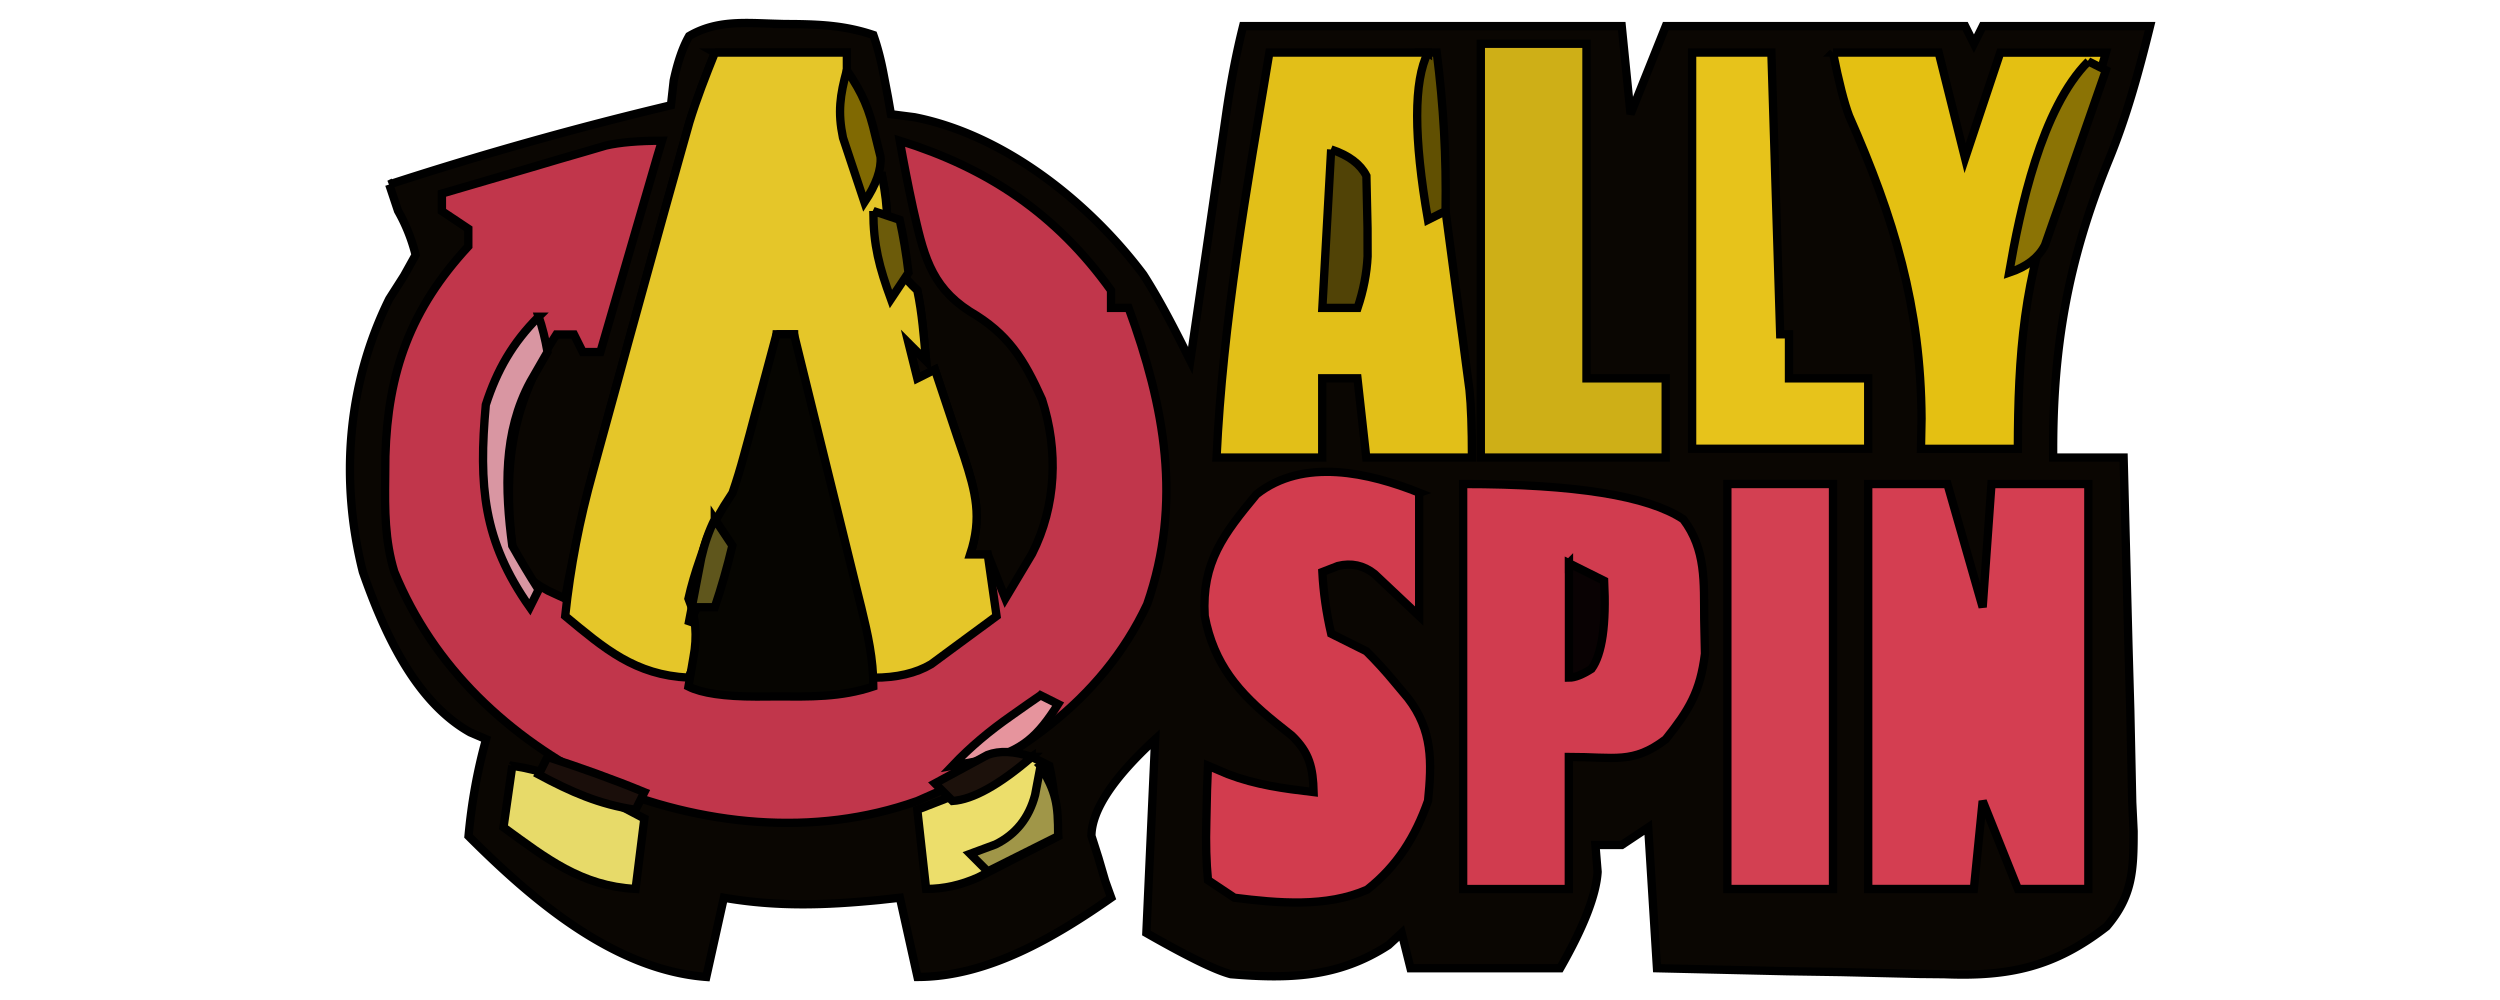
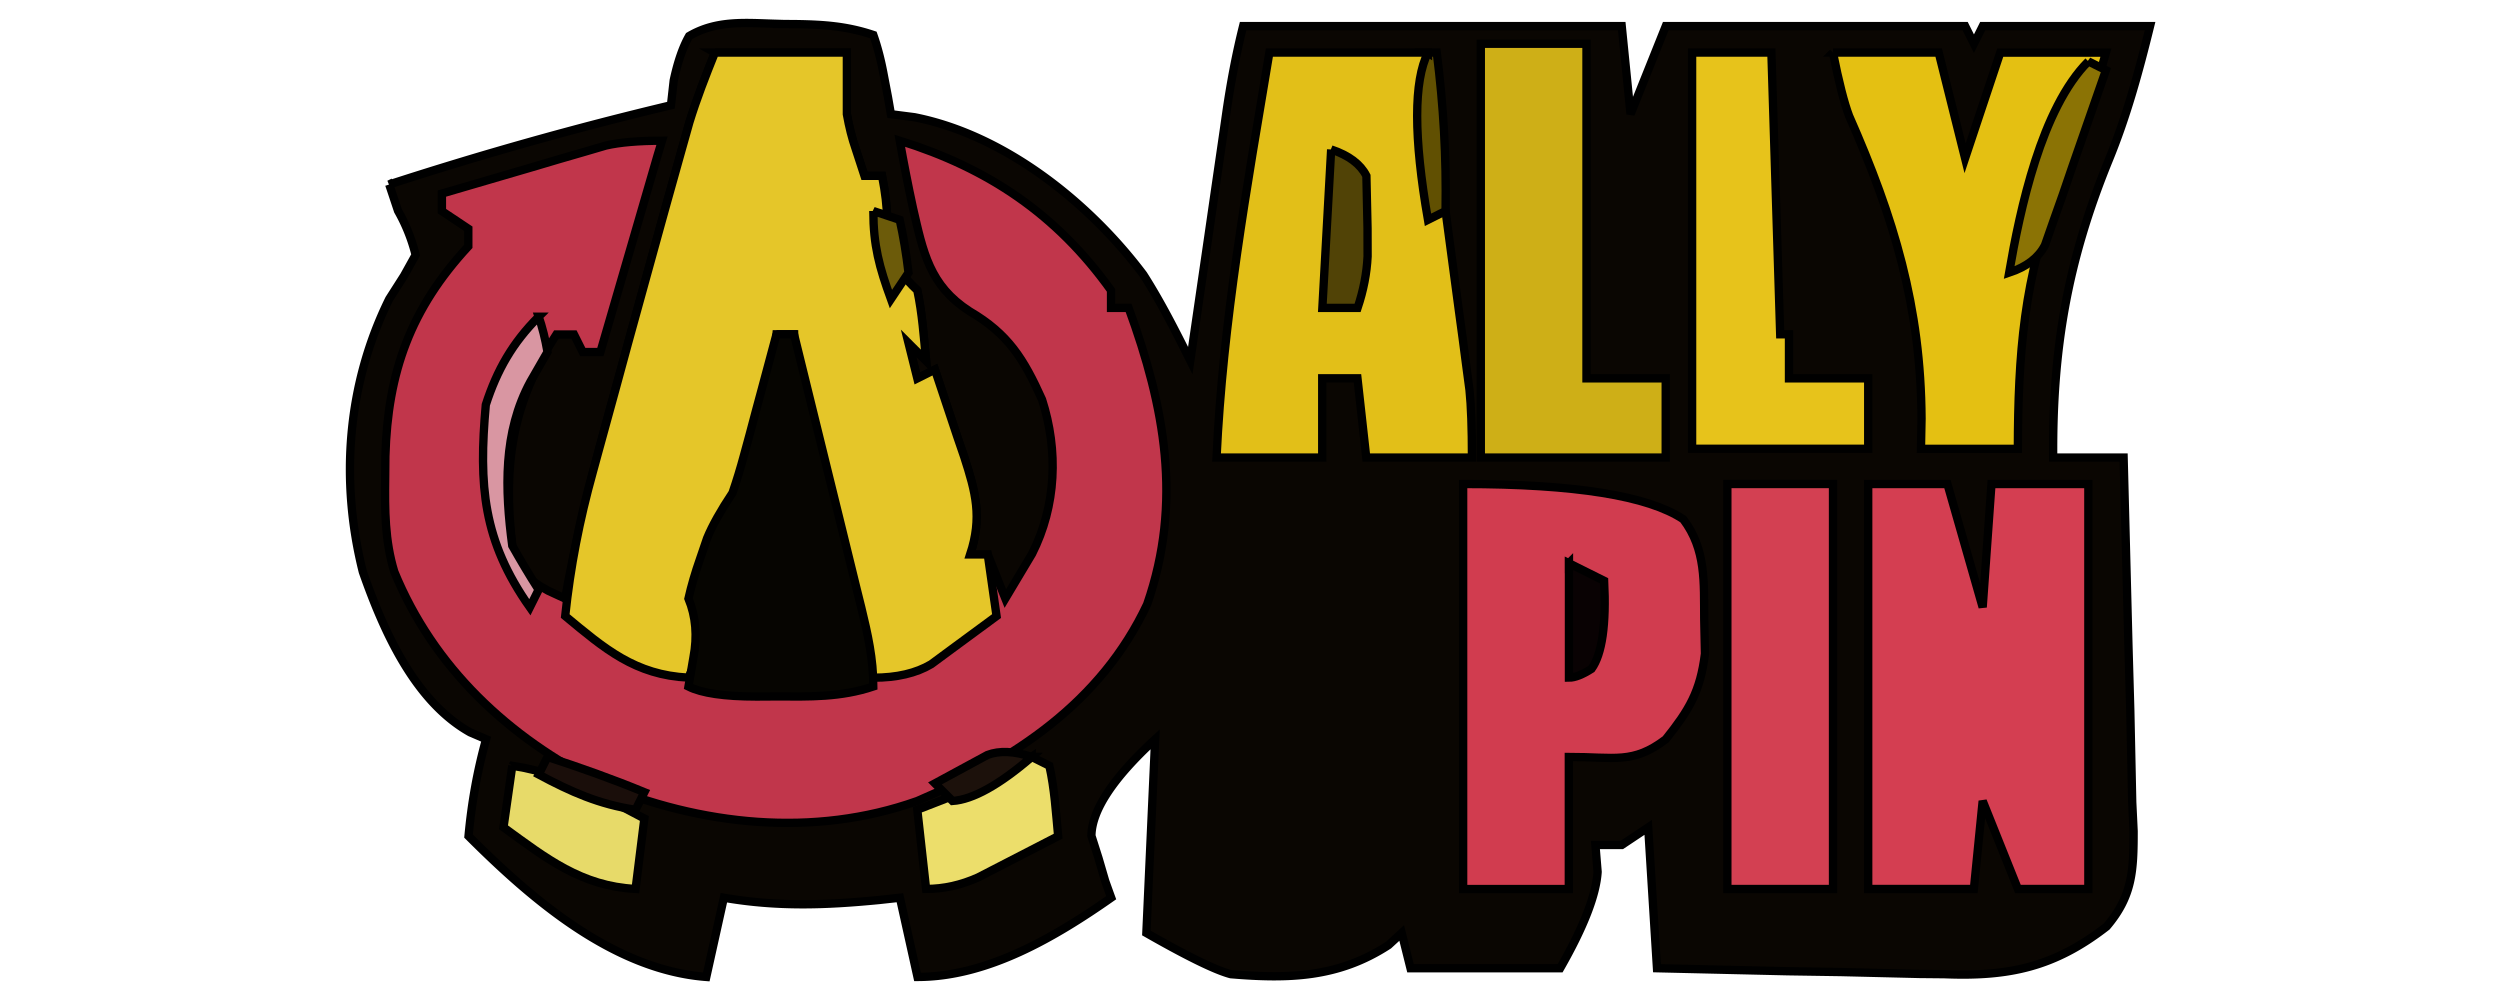
<svg xmlns="http://www.w3.org/2000/svg" width="300" height="120" stroke="null">
  <path fill="#0a0602" d="M93.173 2.878l2.322.015c3.355.053 6.099.234 9.304 1.304q.769 2.186 1.252 4.818l.505 2.646.354 2.043q1.395.181 2.82.362c10.819 2.134 20.937 10.201 27.466 18.879 2.126 3.332 3.875 6.801 5.639 10.336q.234-1.598.467-3.227l1.734-11.882.746-5.142 1.078-7.396.332-2.315c.513-3.461 1.131-6.778 1.983-10.186h45.432l1.056 10.563 4.23-10.563h35.925l1.056 2.111 1.056-2.111h20.077c-1.365 5.534-2.82 10.879-4.991 16.157-4.916 12.086-6.733 22.573-6.635 35.616h8.452l.581 22.618.219 7.69.234 11.068.166 3.453c0 4.712-.113 7.781-3.234 11.445-6.265 4.87-11.724 6.039-19.497 5.722l-3.008-.03-9.394-.226-6.424-.098-15.637-.362-1.056-16.903-3.167 2.111h-3.167l.264 3.234q-.264 4.162-4.493 11.558H169.26l-1.056-4.23-1.583 1.455c-6.039 3.928-11.98 4.071-18.924 3.491q-2.737-.716-10.133-4.946l1.056-23.244q-7.585 6.981-7.652 11.588l.852 2.676.799 2.737q.354.995.724 2.013c-6.725 4.705-14.837 9.507-23.244 9.507l-2.111-9.507-2.473.271c-6.469.633-12.251.837-18.652-.271l-2.111 9.507c-11.136-.859-20.922-9.296-28.529-16.903.369-3.966 1.04-7.788 2.111-11.626l-1.915-.822c-6.687-3.74-10.434-12.282-12.877-19.256-2.782-11.053-1.862-22.558 3.167-32.751l1.779-2.79 1.387-2.496q-.701-2.805-2.111-5.285l-1.056-3.167a437.35 437.35 0 0 1 33.807-9.507l.332-2.971q.724-3.37 1.847-5.33c3.31-1.945 6.778-1.576 10.502-1.47l-.023.015z" />
  <path fill="#c1364b" d="M85.777 6.308h15.848v7.396q.4 2.277 1.056 4.162.52 1.598 1.056 3.234h2.111q1.191 6.077 0 8.452 1.938 3.136 4.23 5.285c.596 2.805.777 5.594 1.056 8.452l-2.111-2.111q.52 2.088 1.056 4.23l2.111-1.056 2.707 8.12q.392 1.146.792 2.307c1.395 4.297 2.194 7.298.731 11.754h2.111q1.048 2.616 2.111 5.285l2.051-3.43 1.154-1.93c2.925-5.775 3.167-12.402 1.199-18.509-2.194-4.878-4.049-7.879-8.693-10.593-4.818-3.099-5.579-7.11-6.801-12.417-.581-2.684-1.101-5.353-1.583-8.06 10.638 3.317 18.818 8.829 25.355 17.959v2.111h2.111c4.343 11.852 6.469 23.334 2.224 35.563-5.541 11.792-15.946 18.63-27.579 23.606-12.432 4.426-26.033 2.948-38.036-2.111-10.992-5.489-20.002-13.865-24.729-25.4-1.138-3.74-1.146-7.426-1.093-11.317l.023-2.526c.279-10.171 3.053-17.733 9.952-25.204v-2.111l-3.167-2.111v-2.111l10.827-3.167 3.099-.92 2.993-.867q1.365-.4 2.752-.807 2.518-.581 6.74-.581l-.543 1.794-6.853 23.568h-2.111l-1.056-2.111h-2.111c-5.308 8.225-6.446 15.652-5.285 25.355 1.01 2.971 1.53 3.913 4.305 5.398l2.036.942.302-1.704c1.644-8.806 4.049-17.401 6.439-26.026l1.236-4.516 3.649-13.179q.294-1.056.596-2.126l1.696-6.039.98-3.491c.875-2.857 1.96-5.639 3.069-8.414l-.008-.03z" />
  <path fill="#e5c629" d="M85.777 6.308h15.848v7.396q.4 2.277 1.056 4.162.52 1.598 1.056 3.234h2.111q1.191 6.077 0 8.452 1.938 3.136 4.23 5.285c.596 2.805.777 5.594 1.056 8.452l-2.111-2.111q.52 2.088 1.056 4.23l2.111-1.056 2.707 8.12q.392 1.146.792 2.307c1.395 4.297 2.194 7.298.731 11.754h2.111q.52 3.664 1.056 7.396l-5.021 3.694-2.82 2.081q-2.722 1.621-6.951 1.621l-7.132-27.142-.716-2.759q-.324-1.289-.656-2.609l-.588-2.307q-.415-2.171-.415-6.393h-2.111l-.332 3.498c-1.078 8.625-3.287 16.715-8.12 23.968-.965 3.521-1.176 4.923 0 8.452q-.988 2.842-2.111 5.285c-6.401-.317-10.05-3.461-14.792-7.396.626-5.964 1.719-11.535 3.325-17.31l.679-2.488 2.141-7.803 1.402-5.157 4.079-14.785.618-2.224 1.704-6.084q.475-1.696.965-3.43c.867-2.827 1.953-5.587 3.053-8.331h-.008z" />
  <path fill="#d43e51" d="M224.184 58.081h9.507l4.23 14.792 1.056-14.792h11.626v48.599h-8.452l-4.23-10.563-1.056 10.563h-12.681V58.081z" />
  <path fill="#e2bf18" d="M152.342 6.308h19.014l-.068 5.941c0 4.478.143 8.678 1.123 13.073h1.056l1.583 11.822.46 3.378.43 3.272.4 3.001q.294 2.827.294 8.112h-12.681l-1.056-9.507h-4.23v9.507h-12.681c.761-16.376 3.649-32.457 6.341-48.599h.015z" />
  <path fill="#d13c4f" d="M175.586 58.081q20.077 0 26.41 4.23c2.752 3.642 2.465 7.57 2.511 12.018l.09 4.117c-.558 4.524-1.892 6.748-4.712 10.276-3.943 2.993-6.107 2.111-11.626 2.111v15.848h-12.681V58.081h.008z" />
-   <path fill="#d23c4e" d="M170.301 59.137v14.792l-5.368-5.059q-1.968-1.553-4.388-.95l-1.862.724q.188 3.634 1.056 7.396l4.23 2.111q1.764 1.749 3.37 3.694l1.629 1.945c2.948 3.845 2.873 7.637 2.398 12.312-1.515 4.29-3.687 7.811-7.306 10.661-4.916 2.149-10.713 1.621-15.938.965l-3.167-2.111q-.309-3.212-.196-6.997l.083-3.807q.053-1.448.113-2.933 1.184.505 2.39 1.018c3.408 1.297 6.68 1.727 10.291 2.156-.083-2.918-.483-4.735-2.624-6.785q-.958-.761-1.93-1.538c-4.418-3.566-7.434-7.027-8.519-12.824-.377-6.439 2.3-9.854 6.212-14.581 5.624-4.456 13.533-2.601 19.55-.196l-.023.008z" />
  <path fill="#e4c012" d="M219.962 6.308h12.681l3.167 12.681 1.515-4.554 2.707-8.12h12.681c-1.583 5.624-3.325 10.955-5.609 16.338-4.29 10.352-4.931 20.07-4.961 31.205h-11.626l.068-3.611c-.068-13.413-3.302-24.111-8.693-36.332q-.882-2.315-1.938-7.6l.008-.008z" />
  <path fill="#ceaf17" d="M177.697 5.253h12.681V45.4h9.507v9.507h-22.188V5.253z" />
  <path fill="#d34052" d="M207.281 58.081h12.681v48.599h-12.681V58.081z" />
  <path fill="#e7c31b" d="M203.059 6.308h9.507l1.056 33.807h1.056V45.4h9.507v8.452h-21.133V6.308h.008z" />
-   <path fill="#060501" d="M93.173 40.115h2.111l4.064 16.526 1.387 5.624 1.983 8.082.633 2.541c.784 3.234 1.448 6.145 1.448 9.492-3.936 1.312-7.592 1.214-11.686 1.191l-2.345.015q-5.775-.008-8.15-1.199l.596-3.498q.731-3.83-.596-7.064.513-2.277 1.387-4.757l.844-2.473q.935-2.277 3.053-5.451c.505-1.47.957-2.963 1.365-4.471l.701-2.571q.354-1.319.709-2.669l.731-2.707 1.772-6.604-.008-.008z" />
+   <path fill="#060501" d="M93.173 40.115h2.111l4.064 16.526 1.387 5.624 1.983 8.082.633 2.541c.784 3.234 1.448 6.145 1.448 9.492-3.936 1.312-7.592 1.214-11.686 1.191l-2.345.015q-5.775-.008-8.15-1.199l.596-3.498q.731-3.83-.596-7.064.513-2.277 1.387-4.757l.844-2.473q.935-2.277 3.053-5.451c.505-1.47.957-2.963 1.365-4.471l.701-2.571q.354-1.319.709-2.669l.731-2.707 1.772-6.604-.008-.008" />
  <path fill="#ecde6b" d="M123.813 90.832l2.111 1.056c.626 2.797.784 5.594 1.056 8.452l-6.145 3.167q-1.711.882-3.453 1.779-3.084 1.387-6.25 1.387l-1.056-9.507q1.086-.422 2.201-.852l2.888-1.131 2.857-1.116q2.805-1.116 5.79-3.242v.008z" />
  <path fill="#e7da69" d="M61.477 91.888c4.071.641 7.245 1.87 10.894 3.762l2.827 1.455 2.126 1.116-1.056 8.452c-6.514-.332-10.751-3.687-15.848-7.396l1.056-7.396v.008z" />
  <path fill="#514306" d="M159.738 17.934q3.167 1.056 4.23 3.167l.136 6.273.008 3.4q-.143 3.008-1.199 6.175h-4.23q.52-9.417 1.056-19.014z" />
  <path fill="#d996a2" d="M64.644 38.004q.656 1.892 1.056 4.23-1.01 1.764-2.051 3.566c-3.302 6.084-3.069 12.953-2.179 19.678 1.01 1.787 2.058 3.551 3.167 5.285l-1.056 2.111c-5.632-7.992-6.152-14.589-5.285-24.299 1.342-4.162 3.219-7.449 6.341-10.563l.008-.008z" />
  <path fill="#8b7305" d="M250.602 7.364l2.111 1.056-4.026 11.558-1.138 3.332-1.123 3.167-1.025 2.933q-1.138 2.254-4.305 3.31c1.304-7.577 3.883-19.731 9.507-25.355z" />
  <path fill="#090203" d="M188.267 67.588q2.088 1.048 4.23 2.111.392 7.909-1.515 10.563-1.651 1.056-2.707 1.056V67.581l-.008.008z" />
  <path fill="#615002" d="M171.356 6.308h1.056c.814 6.408 1.161 12.561 1.056 19.014l-2.111 1.056q-2.594-14.898 0-20.077v.008z" />
-   <path fill="#806902" d="M101.624 8.419c1.938 2.91 2.661 4.607 3.43 7.924l.611 2.473q.181 2.277-1.93 5.451l-1.651-4.953-.927-2.79c-.641-3.084-.354-5.089.467-8.112v.008z" />
-   <path fill="#a09648" d="M124.868 91.888c1.862 3.265 2.111 4.471 2.111 8.452q-4.184 2.088-8.452 4.23l-2.111-2.111 3.038-1.123q3.664-1.802 4.757-5.941l.663-3.498-.008-.008z" />
  <path fill="#1a0e0a" d="M65.699 90.832c3.936 1.282 7.796 2.654 11.626 4.23l-1.056 2.111c-4.358-.641-7.75-2.156-11.626-4.23l1.056-2.111z" />
-   <path fill="#e6949d" d="M124.868 83.436l2.111 1.056c-2.458 3.89-4.313 5.602-8.716 6.672l-3.966.724c2.194-2.307 4.456-4.184 7.064-6.009l1.99-1.402 1.508-1.04h.008z" />
  <path fill="#1c110b" d="M123.813 90.832q-5.843 5.029-9.507 5.285l-2.111-2.111 4.026-2.179 2.269-1.229q2.156-.822 5.33.234h-.008z" />
-   <path fill="#5f561c" d="M85.777 62.303l2.111 3.167q-.927 3.898-2.111 7.396h-2.111l-1.056 2.111.988-5.149.558-2.895q.565-2.518 1.621-4.629z" />
  <path fill="#6c5b0a" d="M104.798 25.323l3.167 1.056q.663 2.971 1.056 6.341-1.048 1.568-2.111 3.167c-1.387-3.822-2.111-6.439-2.111-10.563z" />
</svg>